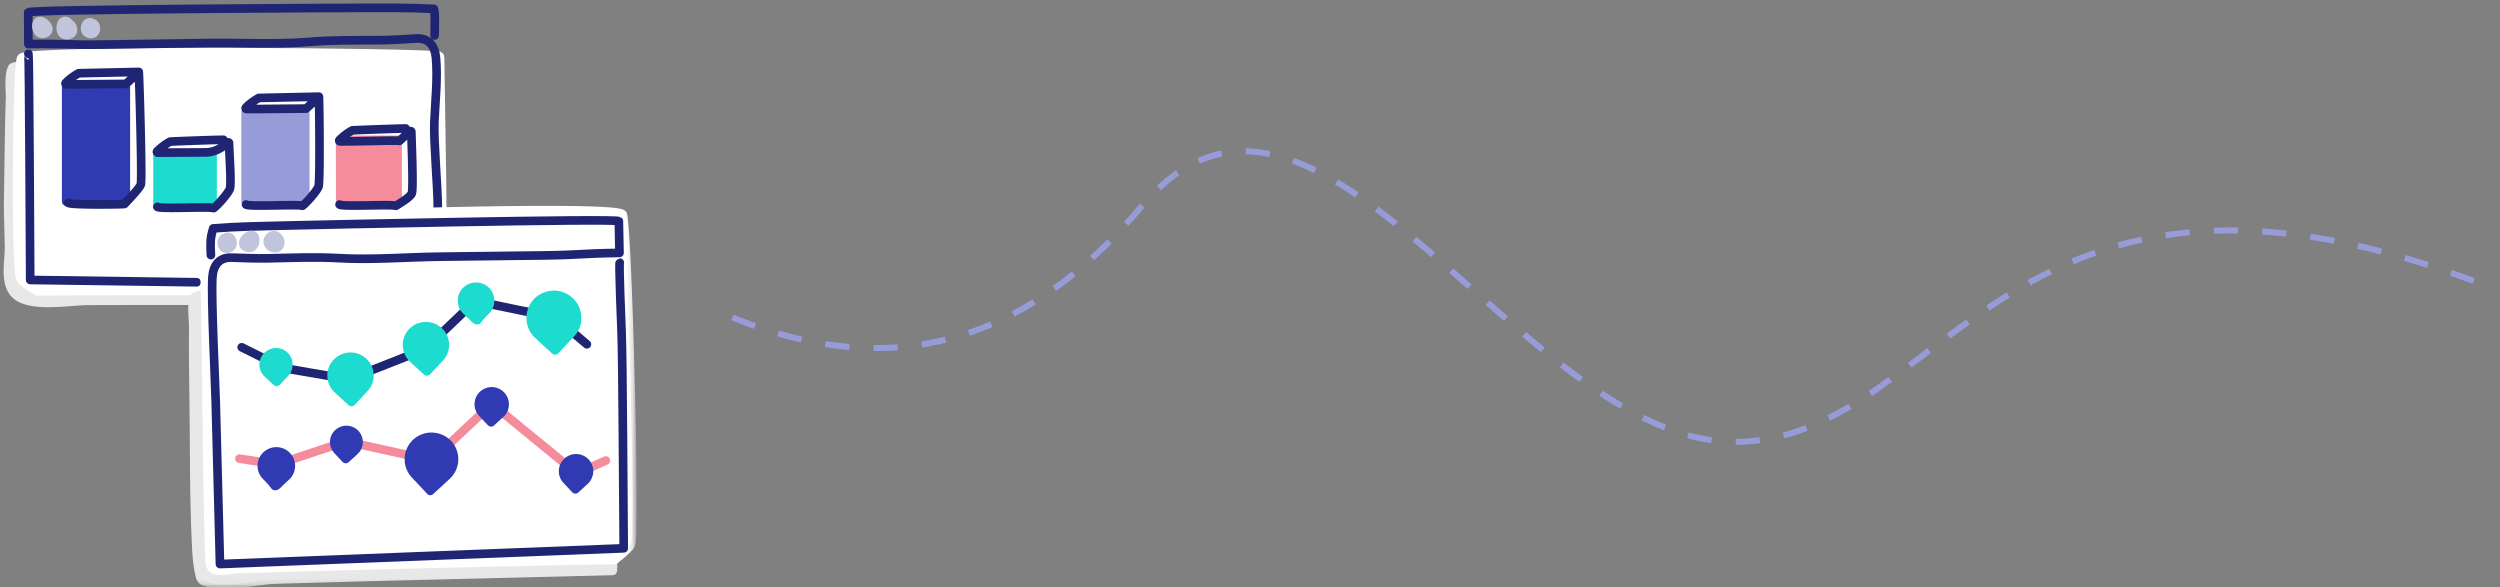
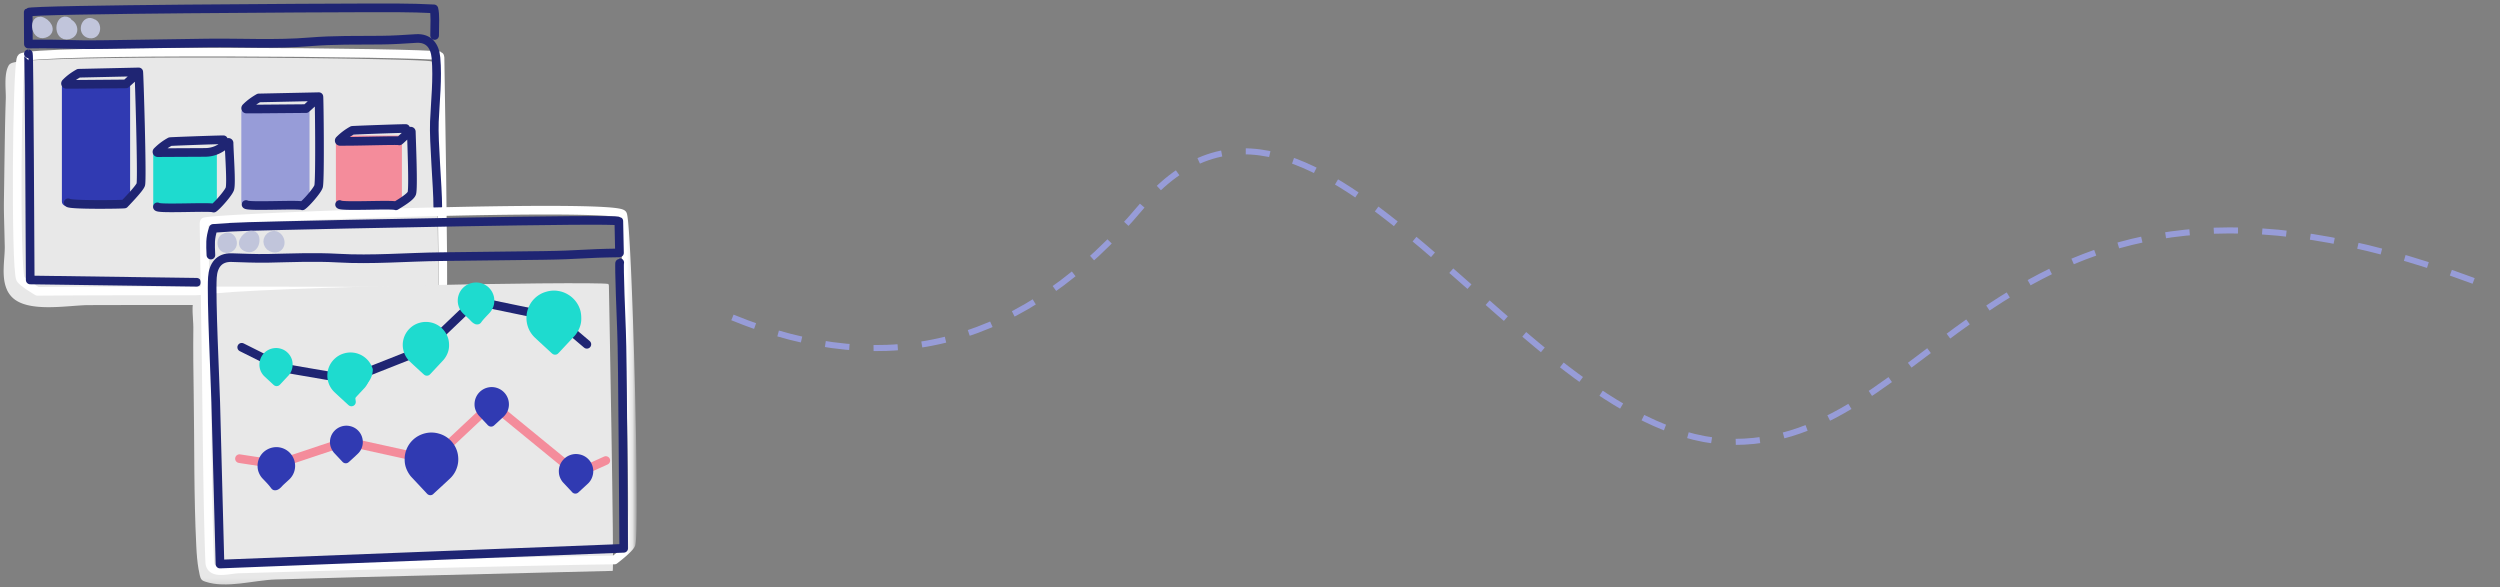
<svg xmlns="http://www.w3.org/2000/svg" xmlns:xlink="http://www.w3.org/1999/xlink" width="413" height="97" viewBox="0 0 413 97">
  <rect x="0" y="0" width="413" height="97" fill="#808080" stroke="none" />
  <defs>
    <path id="a" d="M0 95.86h103.78V0H0z" />
  </defs>
  <g fill="none" fill-rule="evenodd">
    <path stroke="#979CD8" stroke-dasharray="4" d="M121 52.44c25.86 10.63 48.38 4.53 67.55-18.3C217.31-.13 251.36 73 286.5 73 321.6 73 331.58 15.9 412 47.7" />
    <g transform="translate(1 1)">
      <path fill="#E8E8E8" d="M.84 46.67c.14.28.32.55.54.8 2.28 2.53 9 1.23 12.23 1.22a4265 4265 0 0114.3-.02 14360.05 14360.05 0 0142.7.08c.28.54-.39-38.6-.39-38.6-.03-.2-.05-.3-.08-.3-2.06-.58-68.23-1.2-69.09.33-.7 1.24-.33 3.82-.38 5.17C.54 19.14.5 22.92.44 26.71.34 35.3.3 31.03.5 39.62c.05 2.15-.63 5.06.35 7.05" />
      <path stroke="#E8E8E8" stroke-linecap="round" stroke-linejoin="round" stroke-width="1.43" d="M.84 46.67c.14.28.32.55.54.8 2.28 2.53 9 1.23 12.23 1.22a4265 4265 0 0114.3-.02 14360.05 14360.05 0 0142.7.08c.28.54-.39-38.6-.39-38.6-.03-.2-.05-.3-.08-.3-2.06-.58-68.23-1.2-69.09.33-.7 1.24-.33 3.82-.38 5.17C.54 19.14.5 22.92.44 26.71.34 35.3.3 31.03.5 39.62c.05 2.15-.63 5.06.35 7.05z" />
-       <path fill="#FFF" d="M2.37 45.03c.25.6 2.82 2.1 2.82 2.1 15.78-.16 57.17-.02 66.9.01.27.53-.4-38.61-.4-38.61-.03-.18-.06-.29-.09-.3-2.05-.57-68.22-1.19-69.08.34-.76 1.35-.98 34.52-.15 36.46" />
      <path stroke="#FFF" stroke-linecap="round" stroke-linejoin="round" stroke-width="1.43" d="M2.37 45.03c.25.6 2.82 2.1 2.82 2.1 15.78-.16 57.17-.02 66.9.01.27.53-.4-38.61-.4-38.61-.03-.18-.06-.29-.09-.3-2.05-.57-68.22-1.19-69.08.34-.76 1.35-.98 34.52-.15 36.46z" />
      <path stroke="#1F2573" stroke-linecap="round" stroke-linejoin="round" stroke-width="1.43" d="M3.69 7.88c.15 0 .26 33.6.3 37.37l27.5.38M70.8 4.86c.02-1.83.12-3.5-.12-4.4C66.82.25 62.83.3 58.95.3c-4.63 0-54.77.23-55.29.73l.03 5.25c6.24-.09 6.4.17 12.64.08l16.83-.25c5.63-.08 11.44.27 17.03-.2 3.88-.32 7.82-.25 11.72-.28 1.97-.01 3.92-.15 5.85-.27 2.07-.12 3.08 1.2 3.26 3.18.31 3.45-.11 7.1-.26 10.56-.14 3.4.56 10.63.56 14.05" />
      <path fill="#C1C5DB" d="M13.92 2.86c1.14-.4 1.3 1.95-.04 1.75-1.5-.22-.7-2.58.43-1.76" />
      <path stroke="#C1C5DB" stroke-linecap="round" stroke-linejoin="round" stroke-width="1.43" d="M13.92 2.86c1.14-.4 1.3 1.95-.04 1.75-1.5-.22-.7-2.58.43-1.76" />
      <path fill="#C1C5DB" d="M9.79 2.81c1.12-.3 1.93 1.6.52 1.96-1.85.46-1.5-3.02-.15-2.2" />
      <path stroke="#C1C5DB" stroke-linecap="round" stroke-linejoin="round" stroke-width="1.43" d="M9.79 2.81c1.12-.3 1.93 1.6.52 1.96-1.85.46-1.5-3.02-.15-2.2" />
      <path fill="#C1C5DB" d="M5.71 2.48c.95.19 2 1.62.61 2.06-1.59.51-1.71-2.67-.47-1.93" />
      <path stroke="#C1C5DB" stroke-linecap="round" stroke-linejoin="round" stroke-width="1.43" d="M5.71 2.48c.95.19 2 1.62.61 2.06-1.59.51-1.71-2.67-.47-1.93" />
      <mask id="b" fill="#fff">
        <use xlink:href="#a" />
      </mask>
      <path fill="#303AB2" d="M9.94 32.3h9.84V13.34H9.94z" mask="url(#b)" />
      <path stroke="#303AB2" stroke-linecap="round" stroke-linejoin="round" stroke-width="1.43" d="M9.94 32.3h9.84V13.34H9.94z" mask="url(#b)" />
      <path fill="#1EDBCF" d="M25.03 32.79h9.08v-8.3h-9.08z" mask="url(#b)" />
      <path stroke="#1EDBCF" stroke-linecap="round" stroke-linejoin="round" stroke-width="1.43" d="M25.03 32.79h9.08v-8.3h-9.08z" mask="url(#b)" />
      <path fill="#979CD8" d="M39.58 32.3h9.84V17.56h-9.84z" mask="url(#b)" />
      <path stroke="#979CD8" stroke-linecap="round" stroke-linejoin="round" stroke-width="1.43" d="M39.58 32.3h9.84V17.56h-9.84z" mask="url(#b)" />
      <path fill="#F48C9B" d="M55.21 32.3h9.47V22.1H55.2z" mask="url(#b)" />
      <path stroke="#F48C9B" stroke-linecap="round" stroke-linejoin="round" stroke-width="1.43" d="M55.21 32.3h9.47V22.1H55.2z" mask="url(#b)" />
      <path fill="#E8E8E8" d="M31.82 93.1l.18.93c.07.27.14.55.33.75.15.15.35.23.55.3 3.53 1.2 8.05-.25 11.68-.35l14.15-.4 29.24-.72 12.26-.3c.29.51-.62-47.12-.62-47.12-.04-.18-.07-.27-.1-.28-2.05-.5-67.5.6-68.32 2.12-.65 1.22-.22 3.73-.23 5.04-.04 3.7 0 7.38.06 11.07.13 8.37.01 16.76.43 25.13.06 1.29.16 2.56.38 3.83" mask="url(#b)" />
-       <path stroke="#E8E8E8" stroke-linecap="round" stroke-linejoin="round" stroke-width="1.43" d="M31.82 93.1l.18.93c.07.27.14.55.33.75.15.15.35.23.55.3 3.53 1.2 8.05-.25 11.68-.35l14.15-.4 29.24-.72 12.26-.3c.29.51-.62-47.12-.62-47.12-.04-.18-.07-.27-.1-.28-2.05-.5-67.5.6-68.32 2.12-.65 1.22-.22 3.73-.23 5.04-.04 3.7 0 7.38.06 11.07.13 8.37.01 16.76.43 25.13.06 1.29.16 2.56.38 3.83z" mask="url(#b)" />
-       <path fill="#FFF" d="M103.26 88.88c-.24.74-2.75 2.63-2.75 2.63-3.63.04-7.26.11-10.89.19a5533.5 5533.5 0 00-45.57 1.13l-5.6.16c-1.64.04-4.7 1.09-4.8-1.14-.37-8.4-.5-28.15-.64-36.55a8264.35 8264.35 0 01-.3-19.28c.01-.22.04-.35.06-.36 2.04-.75 68.17-3.09 69.08-1.24.81 1.63 2.16 52.07 1.4 54.46" mask="url(#b)" />
      <path stroke="#FFF" stroke-linecap="round" stroke-linejoin="round" stroke-width="1.43" d="M103.26 88.88c-.24.74-2.75 2.63-2.75 2.63-3.63.04-7.26.11-10.89.19a5533.5 5533.5 0 00-45.57 1.13l-5.6.16c-1.64.04-4.7 1.09-4.8-1.14-.37-8.4-.5-28.15-.64-36.55a8264.35 8264.35 0 01-.3-19.28c.01-.22.04-.35.06-.36 2.04-.75 68.17-3.09 69.08-1.24.81 1.63 2.16 52.07 1.4 54.46z" mask="url(#b)" />
      <path stroke="#1F2573" stroke-linecap="round" stroke-linejoin="round" stroke-width="1.43" d="M33.84 41.14c-.07-1.83-.17-2.68.39-4.41 3.84-.32 7.83-.36 11.7-.46 4.64-.12 54.77-1.22 55.3-.74l.11 5.25c-6.24.08-6.39.34-12.63.42l-16.83.2c-5.64.06-11.43.57-17.03.24-3.9-.22-7.83-.04-11.72.04-1.98.03-3.93-.06-5.86-.12-2.07-.07-3.05 1.27-3.18 3.26-.22 3.46.46 17.2.55 20.62l.7 26.74 66.7-2.6c-.05-3.77-.17-32.03-.36-35.86-.05-1-.45-11.34-.3-11.34" mask="url(#b)" />
      <g mask="url(#b)">
        <path fill="#C1C5DB" d="M36.53 38.3c-1.15-.36-1.25 1.99.1 1.76 1.49-.26.61-2.6-.5-1.75" />
        <path stroke="#C1C5DB" stroke-linecap="round" stroke-linejoin="round" stroke-width="1.43" d="M36.53 38.3c-1.15-.36-1.25 1.99.1 1.76 1.49-.26.61-2.6-.5-1.75" />
      </g>
      <path fill="#C1C5DB" d="M44.13 39.96c1.3.29 1.53-1.32.6-1.95-.34-.23-.82-.16-1.13.1-.7.61-.34 1.66.53 1.85" mask="url(#b)" />
      <path stroke="#C1C5DB" stroke-linecap="round" stroke-linejoin="round" stroke-width="1.43" d="M44.13 39.96c1.3.29 1.53-1.32.6-1.95-.34-.23-.82-.16-1.13.1-.7.61-.34 1.66.53 1.85z" mask="url(#b)" />
      <g mask="url(#b)">
        <path fill="#C1C5DB" d="M40.43 37.83c-.94.22-1.95 1.67-.55 2.08 1.6.47 1.64-2.71.42-1.95" />
        <path stroke="#C1C5DB" stroke-linecap="round" stroke-linejoin="round" stroke-width="1.43" d="M40.43 37.83c-.94.22-1.95 1.67-.55 2.08 1.6.47 1.64-2.71.42-1.95" />
      </g>
      <path stroke="#1F2573" stroke-linecap="round" stroke-linejoin="round" stroke-width="1.43" d="M38.93 56.37l6.86 3.43 10.82 1.86 12.55-4.96 8.34-7.97 13.25 2.74 5.2 4.41" mask="url(#b)" />
      <path fill="#1EDBCF" d="M44.7 62.07l-.06-.05-1.44-1.34a1.96 1.96 0 01-.55-.88 2.02 2.02 0 01.54-2.02 2.05 2.05 0 012.4-.32 2.05 2.05 0 01.95 1.15 2.14 2.14 0 01-.05 1.36 2.14 2.14 0 01-.23.42l-.11.14-1.4 1.5-.05.04" mask="url(#b)" />
      <path stroke="#1EDBCF" stroke-linecap="round" stroke-linejoin="round" stroke-width="1.43" d="M44.7 62.07l-.06-.05-1.44-1.34a1.96 1.96 0 01-.55-.88 2.02 2.02 0 01.54-2.02 2.05 2.05 0 012.4-.32 2.05 2.05 0 01.95 1.15 2.14 2.14 0 01-.05 1.36 2.14 2.14 0 01-.23.42l-.11.14-1.4 1.5-.05.04z" mask="url(#b)" />
      <path fill="#1EDBCF" d="M77.77 51.87c-.28-.08-.57-.48-.78-.67l-.94-.88a2.23 2.23 0 01-.62-1 2.27 2.27 0 01.05-1.45 2.24 2.24 0 011.55-1.4 2.3 2.3 0 011.73.19 2.28 2.28 0 011.08 1.31c.1.28.11.56.1.84a2 2 0 01-.15.7 2.53 2.53 0 01-.39.64c-.51.56-1.06 1.08-1.5 1.7 0 .01-.02.03-.04.03a.1.1 0 01-.05 0h-.04" mask="url(#b)" />
      <path stroke="#1EDBCF" stroke-linecap="round" stroke-linejoin="round" stroke-width="1.43" d="M77.77 51.87c-.28-.08-.57-.48-.78-.67l-.94-.88a2.23 2.23 0 01-.62-1 2.27 2.27 0 01.05-1.45 2.24 2.24 0 011.55-1.4 2.3 2.3 0 011.73.19 2.28 2.28 0 011.08 1.31c.1.28.11.56.1.84a2 2 0 01-.15.7 2.53 2.53 0 01-.39.64c-.51.56-1.06 1.08-1.5 1.7 0 .01-.02.03-.04.03a.1.1 0 01-.05 0h-.04z" mask="url(#b)" />
      <path fill="#1EDBCF" d="M69.52 60.35l-.09-.08c-.74-.68-1.49-1.36-2.22-2.05a3.01 3.01 0 01-.83-1.36 3.02 3.02 0 01-.13-1 3.11 3.11 0 01.95-2.1 3 3 0 011.33-.75 3.12 3.12 0 013.8 2.03c.12.37.15.75.14 1.13a2.69 2.69 0 01-.21.95 3.33 3.33 0 01-.53.87l-2.13 2.28-.08.08" mask="url(#b)" />
      <path stroke="#1EDBCF" stroke-linecap="round" stroke-linejoin="round" stroke-width="1.43" d="M69.52 60.35l-.09-.08c-.74-.68-1.49-1.36-2.22-2.05a3.01 3.01 0 01-.83-1.36 3.02 3.02 0 01-.13-1 3.11 3.11 0 01.95-2.1 3 3 0 011.33-.75 3.12 3.12 0 013.8 2.03c.12.37.15.75.14 1.13a2.69 2.69 0 01-.21.95 3.33 3.33 0 01-.53.87l-2.13 2.28-.08.08z" mask="url(#b)" />
      <path fill="#1EDBCF" d="M57.06 65.4l-.09-.08c-.74-.68-1.49-1.36-2.22-2.05a3 3 0 01-.83-1.35 3.1 3.1 0 01.06-1.95 3.06 3.06 0 01.76-1.15 3 3 0 011.33-.76 3.11 3.11 0 013.8 2.04c.12.37.15.75.14 1.13a2.68 2.68 0 01-.21.95 3.27 3.27 0 01-.53.86l-2.13 2.28a2.3 2.3 0 01-.08.08" mask="url(#b)" />
-       <path stroke="#1EDBCF" stroke-linecap="round" stroke-linejoin="round" stroke-width="1.43" d="M57.06 65.4l-.09-.08c-.74-.68-1.49-1.36-2.22-2.05a3 3 0 01-.83-1.35 3.1 3.1 0 01.06-1.95 3.06 3.06 0 01.76-1.15 3 3 0 011.33-.76 3.11 3.11 0 013.8 2.04c.12.37.15.75.14 1.13a2.68 2.68 0 01-.21.95 3.27 3.27 0 01-.53.86l-2.13 2.28a2.3 2.3 0 01-.08.08z" mask="url(#b)" />
+       <path stroke="#1EDBCF" stroke-linecap="round" stroke-linejoin="round" stroke-width="1.43" d="M57.06 65.4l-.09-.08c-.74-.68-1.49-1.36-2.22-2.05a3 3 0 01-.83-1.35 3.1 3.1 0 01.06-1.95 3.06 3.06 0 01.76-1.15 3 3 0 011.33-.76 3.11 3.11 0 013.8 2.04a2.68 2.68 0 01-.21.95 3.27 3.27 0 01-.53.86l-2.13 2.28a2.3 2.3 0 01-.08.08z" mask="url(#b)" />
      <path fill="#1EDBCF" d="M90.7 56.88l-.12-.1c-.9-.84-1.82-1.67-2.72-2.52a3.7 3.7 0 01-1.02-1.66 3.82 3.82 0 01.08-2.4c.2-.54.5-1.01.92-1.41a3.7 3.7 0 011.64-.92 3.84 3.84 0 011.09-.15c.63.02 1.22.17 1.78.48a3.8 3.8 0 011.8 2.17c.14.45.17.92.16 1.38 0 .4-.1.8-.25 1.17a4.06 4.06 0 01-.44.8 2.44 2.44 0 01-.2.26l-2.62 2.8-.1.1" mask="url(#b)" />
      <path stroke="#1EDBCF" stroke-linecap="round" stroke-linejoin="round" stroke-width="1.43" d="M90.7 56.88l-.12-.1c-.9-.84-1.82-1.67-2.72-2.52a3.7 3.7 0 01-1.02-1.66 3.82 3.82 0 01.08-2.4c.2-.54.5-1.01.92-1.41a3.7 3.7 0 011.64-.92 3.84 3.84 0 011.09-.15c.63.02 1.22.17 1.78.48a3.8 3.8 0 011.8 2.17c.14.45.17.92.16 1.38 0 .4-.1.8-.25 1.17a4.06 4.06 0 01-.44.8 2.44 2.44 0 01-.2.26l-2.62 2.8-.1.1z" mask="url(#b)" />
      <path stroke="#F48C9B" stroke-linecap="round" stroke-linejoin="round" stroke-width="1.43" d="M38.56 74.77l6.21.95 11.37-3.8 14.19 3.12 9.93-9.32 14.07 11.51 4.75-2.15" mask="url(#b)" />
      <path fill="#303AB2" d="M69.99 79.98l-2.55-2.72a2.33 2.33 0 01-.2-.26 3.97 3.97 0 01-.42-.77 3.2 3.2 0 01-.25-1.14 3.66 3.66 0 011.91-3.46 3.83 3.83 0 011.73-.46 3.7 3.7 0 011.06.14 3.64 3.64 0 012.72 3.42c.02.4-.03.8-.15 1.19a3.6 3.6 0 01-1 1.62c-.87.82-1.76 1.63-2.65 2.45l-.1.1a3.21 3.21 0 01-.1-.1" mask="url(#b)" />
      <path stroke="#303AB2" stroke-linecap="round" stroke-linejoin="round" stroke-width="1.43" d="M69.99 79.98l-2.55-2.72a2.33 2.33 0 01-.2-.26 3.97 3.97 0 01-.42-.77 3.2 3.2 0 01-.25-1.14 3.66 3.66 0 011.91-3.46 3.83 3.83 0 011.73-.46 3.7 3.7 0 011.06.14 3.64 3.64 0 012.72 3.42c.02.4-.03.8-.15 1.19a3.6 3.6 0 01-1 1.62c-.87.82-1.76 1.63-2.65 2.45l-.1.1a3.21 3.21 0 01-.1-.1z" mask="url(#b)" />
      <path fill="#303AB2" d="M44.48 79.28h-.06l-.04-.04c-.45-.63-1.01-1.18-1.55-1.75a2.4 2.4 0 01-.4-.66 2.03 2.03 0 01-.16-.73 2.34 2.34 0 011.23-2.22 2.45 2.45 0 011.11-.3 2.39 2.39 0 011.7.67 2.37 2.37 0 010 3.42l-.98.9c-.22.2-.51.61-.8.7l-.05.01" mask="url(#b)" />
      <path stroke="#303AB2" stroke-linecap="round" stroke-linejoin="round" stroke-width="1.43" d="M44.48 79.28h-.06l-.04-.04c-.45-.63-1.01-1.18-1.55-1.75a2.4 2.4 0 01-.4-.66 2.03 2.03 0 01-.16-.73 2.34 2.34 0 011.23-2.22 2.45 2.45 0 011.11-.3 2.39 2.39 0 011.7.67 2.37 2.37 0 010 3.42l-.98.9c-.22.2-.51.61-.8.7l-.05.01z" mask="url(#b)" />
      <path fill="#303AB2" d="M80.07 68.7l-1.46-1.55a1.69 1.69 0 01-.11-.15 2.3 2.3 0 01-.24-.44 1.82 1.82 0 01-.15-.65 2.24 2.24 0 01.1-.78 2.13 2.13 0 012-1.47 2.14 2.14 0 012.07 2.72c-.1.36-.3.67-.57.93l-1.52 1.4a1.02 1.02 0 01-.06.05l-.06-.05" mask="url(#b)" />
      <path stroke="#303AB2" stroke-linecap="round" stroke-linejoin="round" stroke-width="1.43" d="M80.07 68.7l-1.46-1.55a1.69 1.69 0 01-.11-.15 2.3 2.3 0 01-.24-.44 1.82 1.82 0 01-.15-.65 2.24 2.24 0 01.1-.78 2.13 2.13 0 012-1.47 2.14 2.14 0 012.07 2.72c-.1.36-.3.67-.57.93l-1.52 1.4a1.02 1.02 0 01-.06.05l-.06-.05z" mask="url(#b)" />
      <path fill="#303AB2" d="M94 79.77l-1.46-1.56a1.54 1.54 0 01-.12-.15 2.33 2.33 0 01-.24-.44 1.84 1.84 0 01-.14-.65 2.08 2.08 0 01.55-1.55 2.13 2.13 0 011.53-.7c.21 0 .41.03.61.08a2.1 2.1 0 011.56 1.96c.01.23-.02.46-.09.68a2.06 2.06 0 01-.56.93l-1.52 1.4-.07.06-.05-.06" mask="url(#b)" />
      <path stroke="#303AB2" stroke-linecap="round" stroke-linejoin="round" stroke-width="1.43" d="M94 79.77l-1.46-1.56a1.54 1.54 0 01-.12-.15 2.33 2.33 0 01-.24-.44 1.84 1.84 0 01-.14-.65 2.08 2.08 0 01.55-1.55 2.13 2.13 0 011.53-.7c.21 0 .41.03.61.08a2.1 2.1 0 011.56 1.96c.01.23-.02.46-.09.68a2.06 2.06 0 01-.56.93l-1.52 1.4-.07.06-.05-.06z" mask="url(#b)" />
      <path fill="#303AB2" d="M56.07 74.77l-1.37-1.46a1.23 1.23 0 01-.1-.14 2.1 2.1 0 01-.23-.42 1.72 1.72 0 01-.14-.6 1.96 1.96 0 01.52-1.46 2 2 0 012-.58c.34.09.62.25.86.48a1.97 1.97 0 01.61 1.36 1.93 1.93 0 01-.61 1.5c-.47.45-.95.89-1.43 1.32l-.06.05a.94.94 0 01-.05-.05" mask="url(#b)" />
      <path stroke="#303AB2" stroke-linecap="round" stroke-linejoin="round" stroke-width="1.43" d="M56.07 74.77l-1.37-1.46a1.23 1.23 0 01-.1-.14 2.1 2.1 0 01-.23-.42 1.72 1.72 0 01-.14-.6 1.96 1.96 0 01.52-1.46 2 2 0 012-.58c.34.09.62.25.86.48a1.97 1.97 0 01.61 1.36 1.93 1.93 0 01-.61 1.5c-.47.45-.95.89-1.43 1.32l-.06.05a.94.94 0 01-.05-.05z" mask="url(#b)" />
      <path stroke="#1F2573" stroke-linecap="round" stroke-linejoin="round" stroke-width="1.43" d="M25 33.17c.32.4 8.74-.08 9.3.21.59-.39 2.5-2.55 2.68-3.22.26-.96-.1-5.64-.14-7.54 0-.08-.1-.12-.16-.07-1.23 1-2.22 1.63-3.89 1.63l-5.97.03-1.75.01c-.12 0-.19-.14-.1-.22a9.1 9.1 0 012.13-1.6c.04-.03 7.28-.3 8.81-.31m3.74 10.7c.33.4 8.75-.08 9.3.21.6-.39 2.5-2.55 2.68-3.22.27-.96.11-14.86.05-14.81l-9.93.21c-.79.45-1.5.96-2.13 1.6-.08.1-.02.24.1.23h1.76l8.09-.07 1.35-1.22M10.26 32.5c.34.4 9.2.27 9.3.2-.01-.01 2.5-2.55 2.7-3.22.26-.95-.28-18.64-.34-18.6l-9.93.22c-.8.45-1.51.96-2.13 1.6-.08.09-.02.23.1.23h1.76l8.09-.07 1.35-1.22M55.1 32.79c.33.4 8.75-.08 9.3.21.6-.39 2.45-1.44 2.64-2.1.26-.96-.04-8.24-.09-10.14 0-.08-.1-.12-.16-.07-1.23 1-1.84 1.69-1.84 1.58 0-.11-6.03.07-8.02.08l-1.75.01c-.12 0-.19-.14-.1-.22a9.14 9.14 0 012.12-1.6c.05-.03 7.29-.3 8.82-.31" mask="url(#b)" />
    </g>
  </g>
</svg>